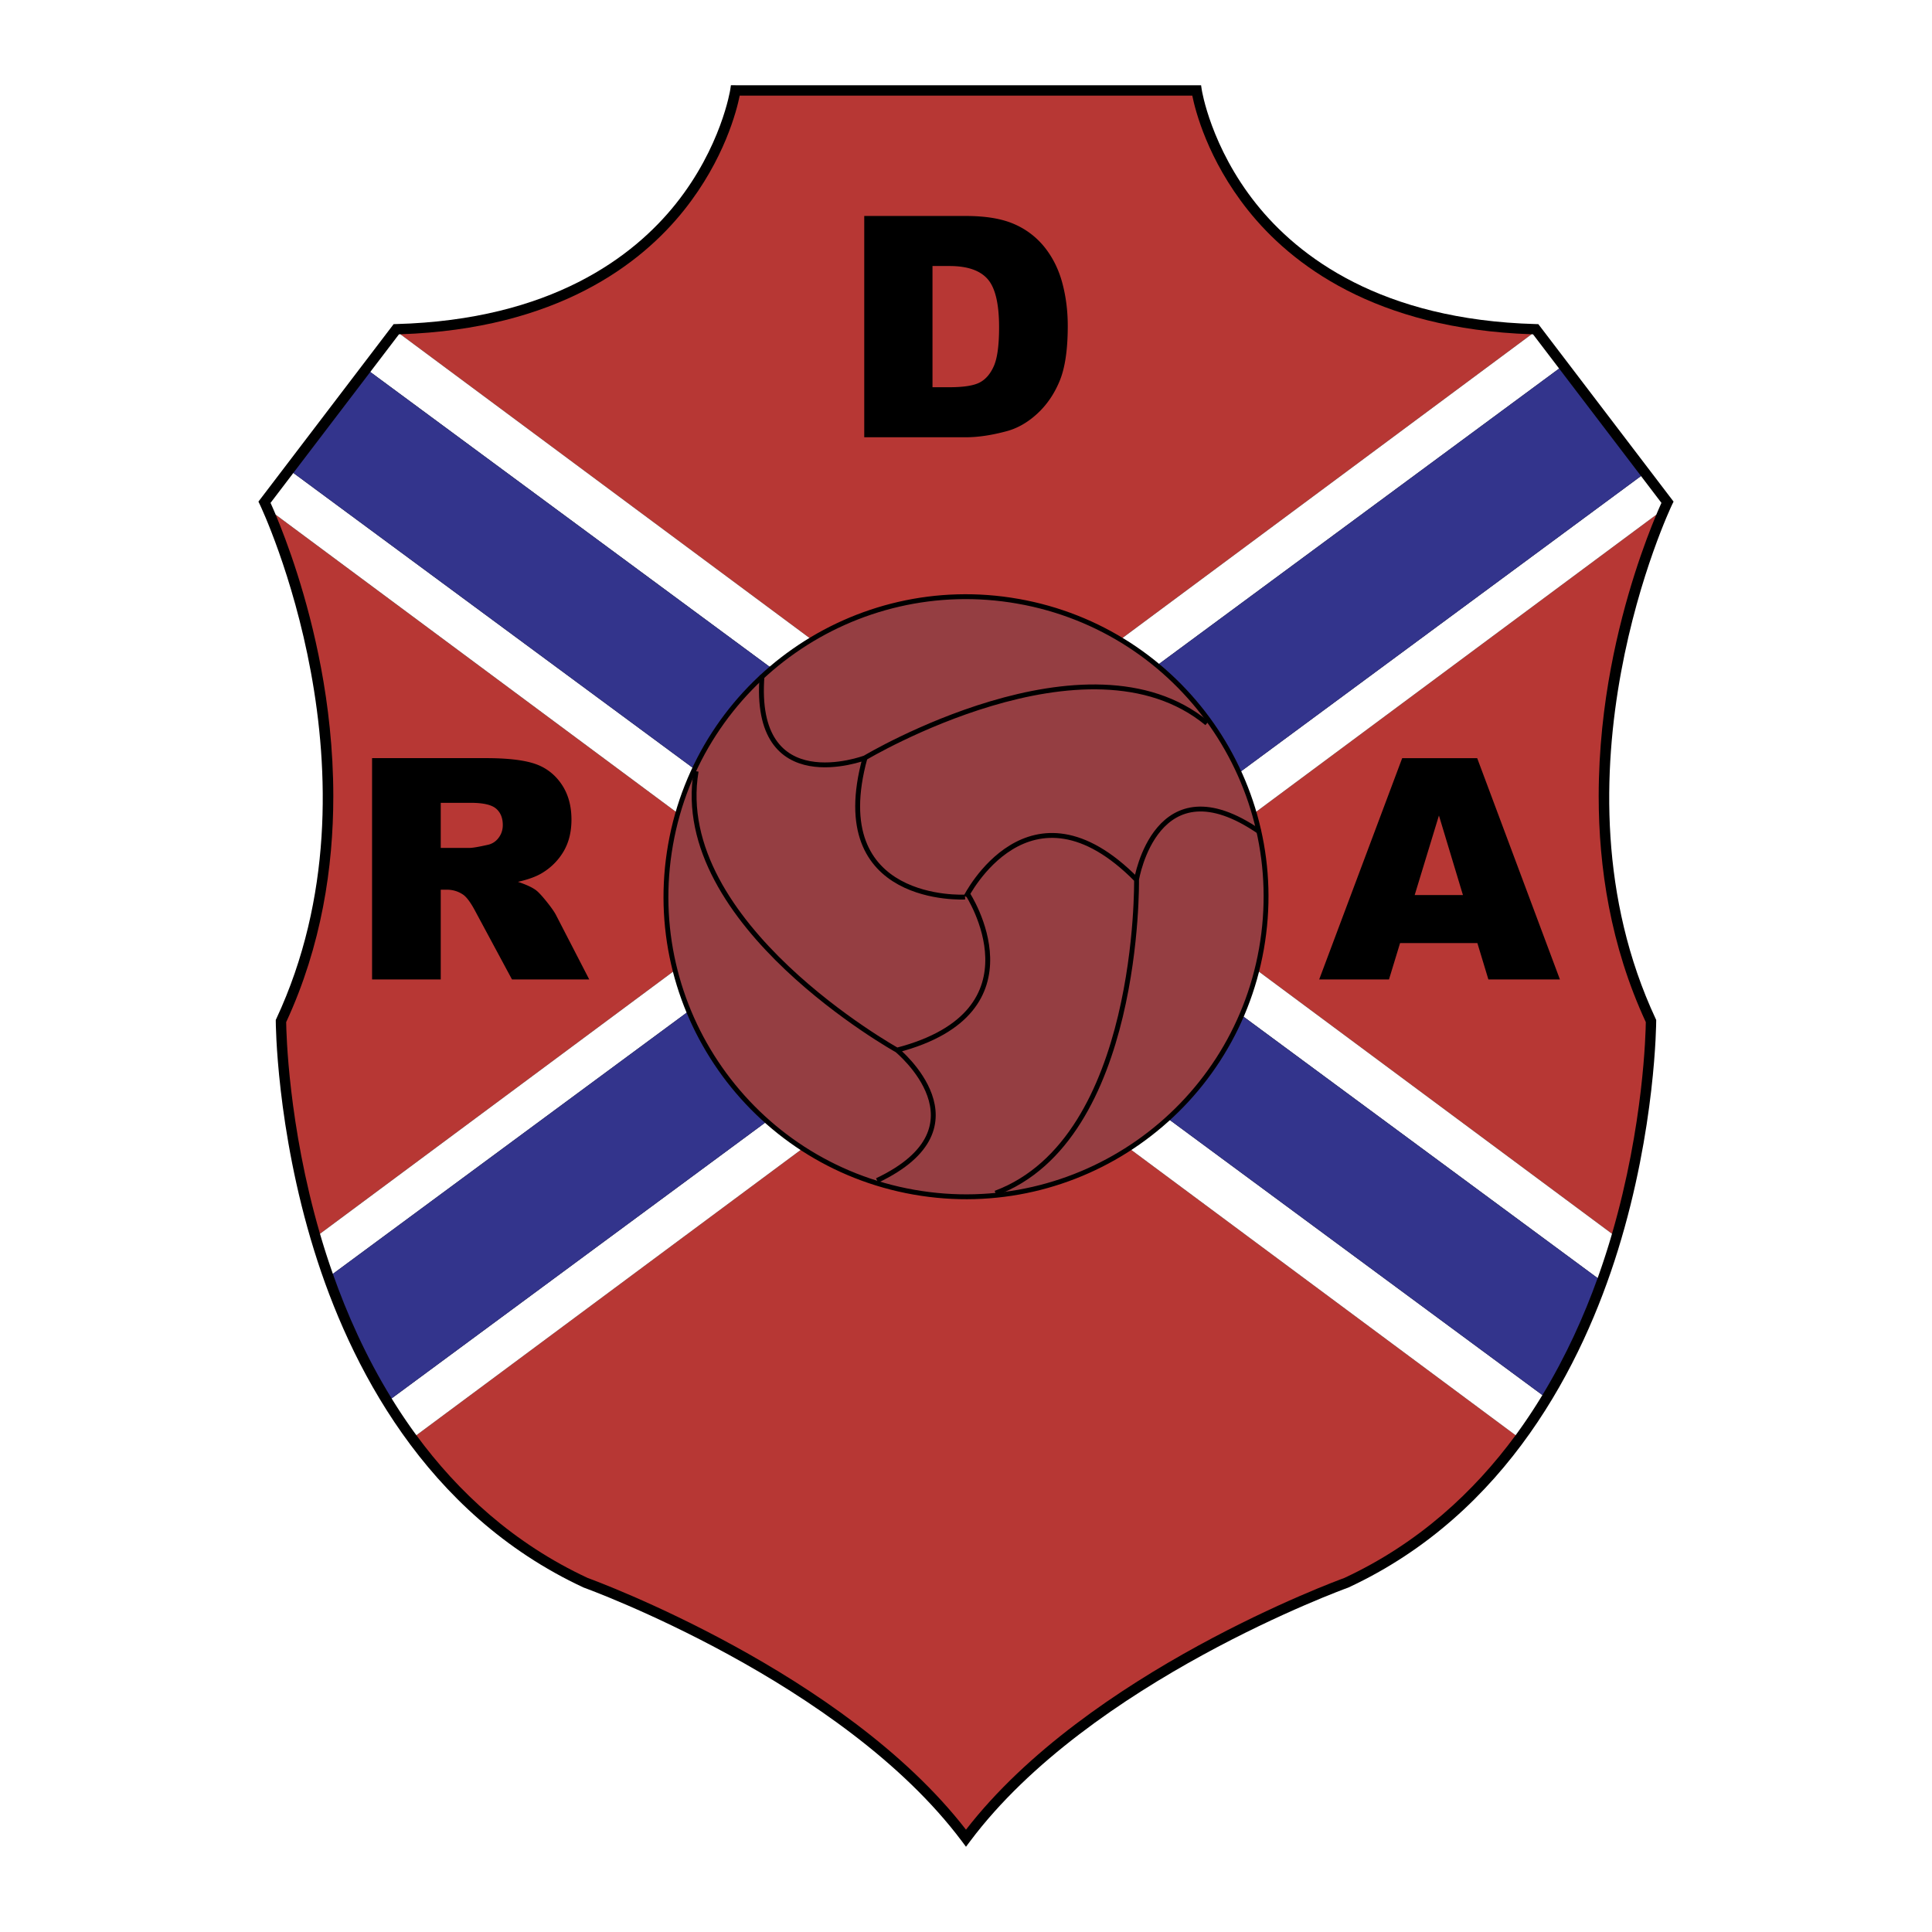
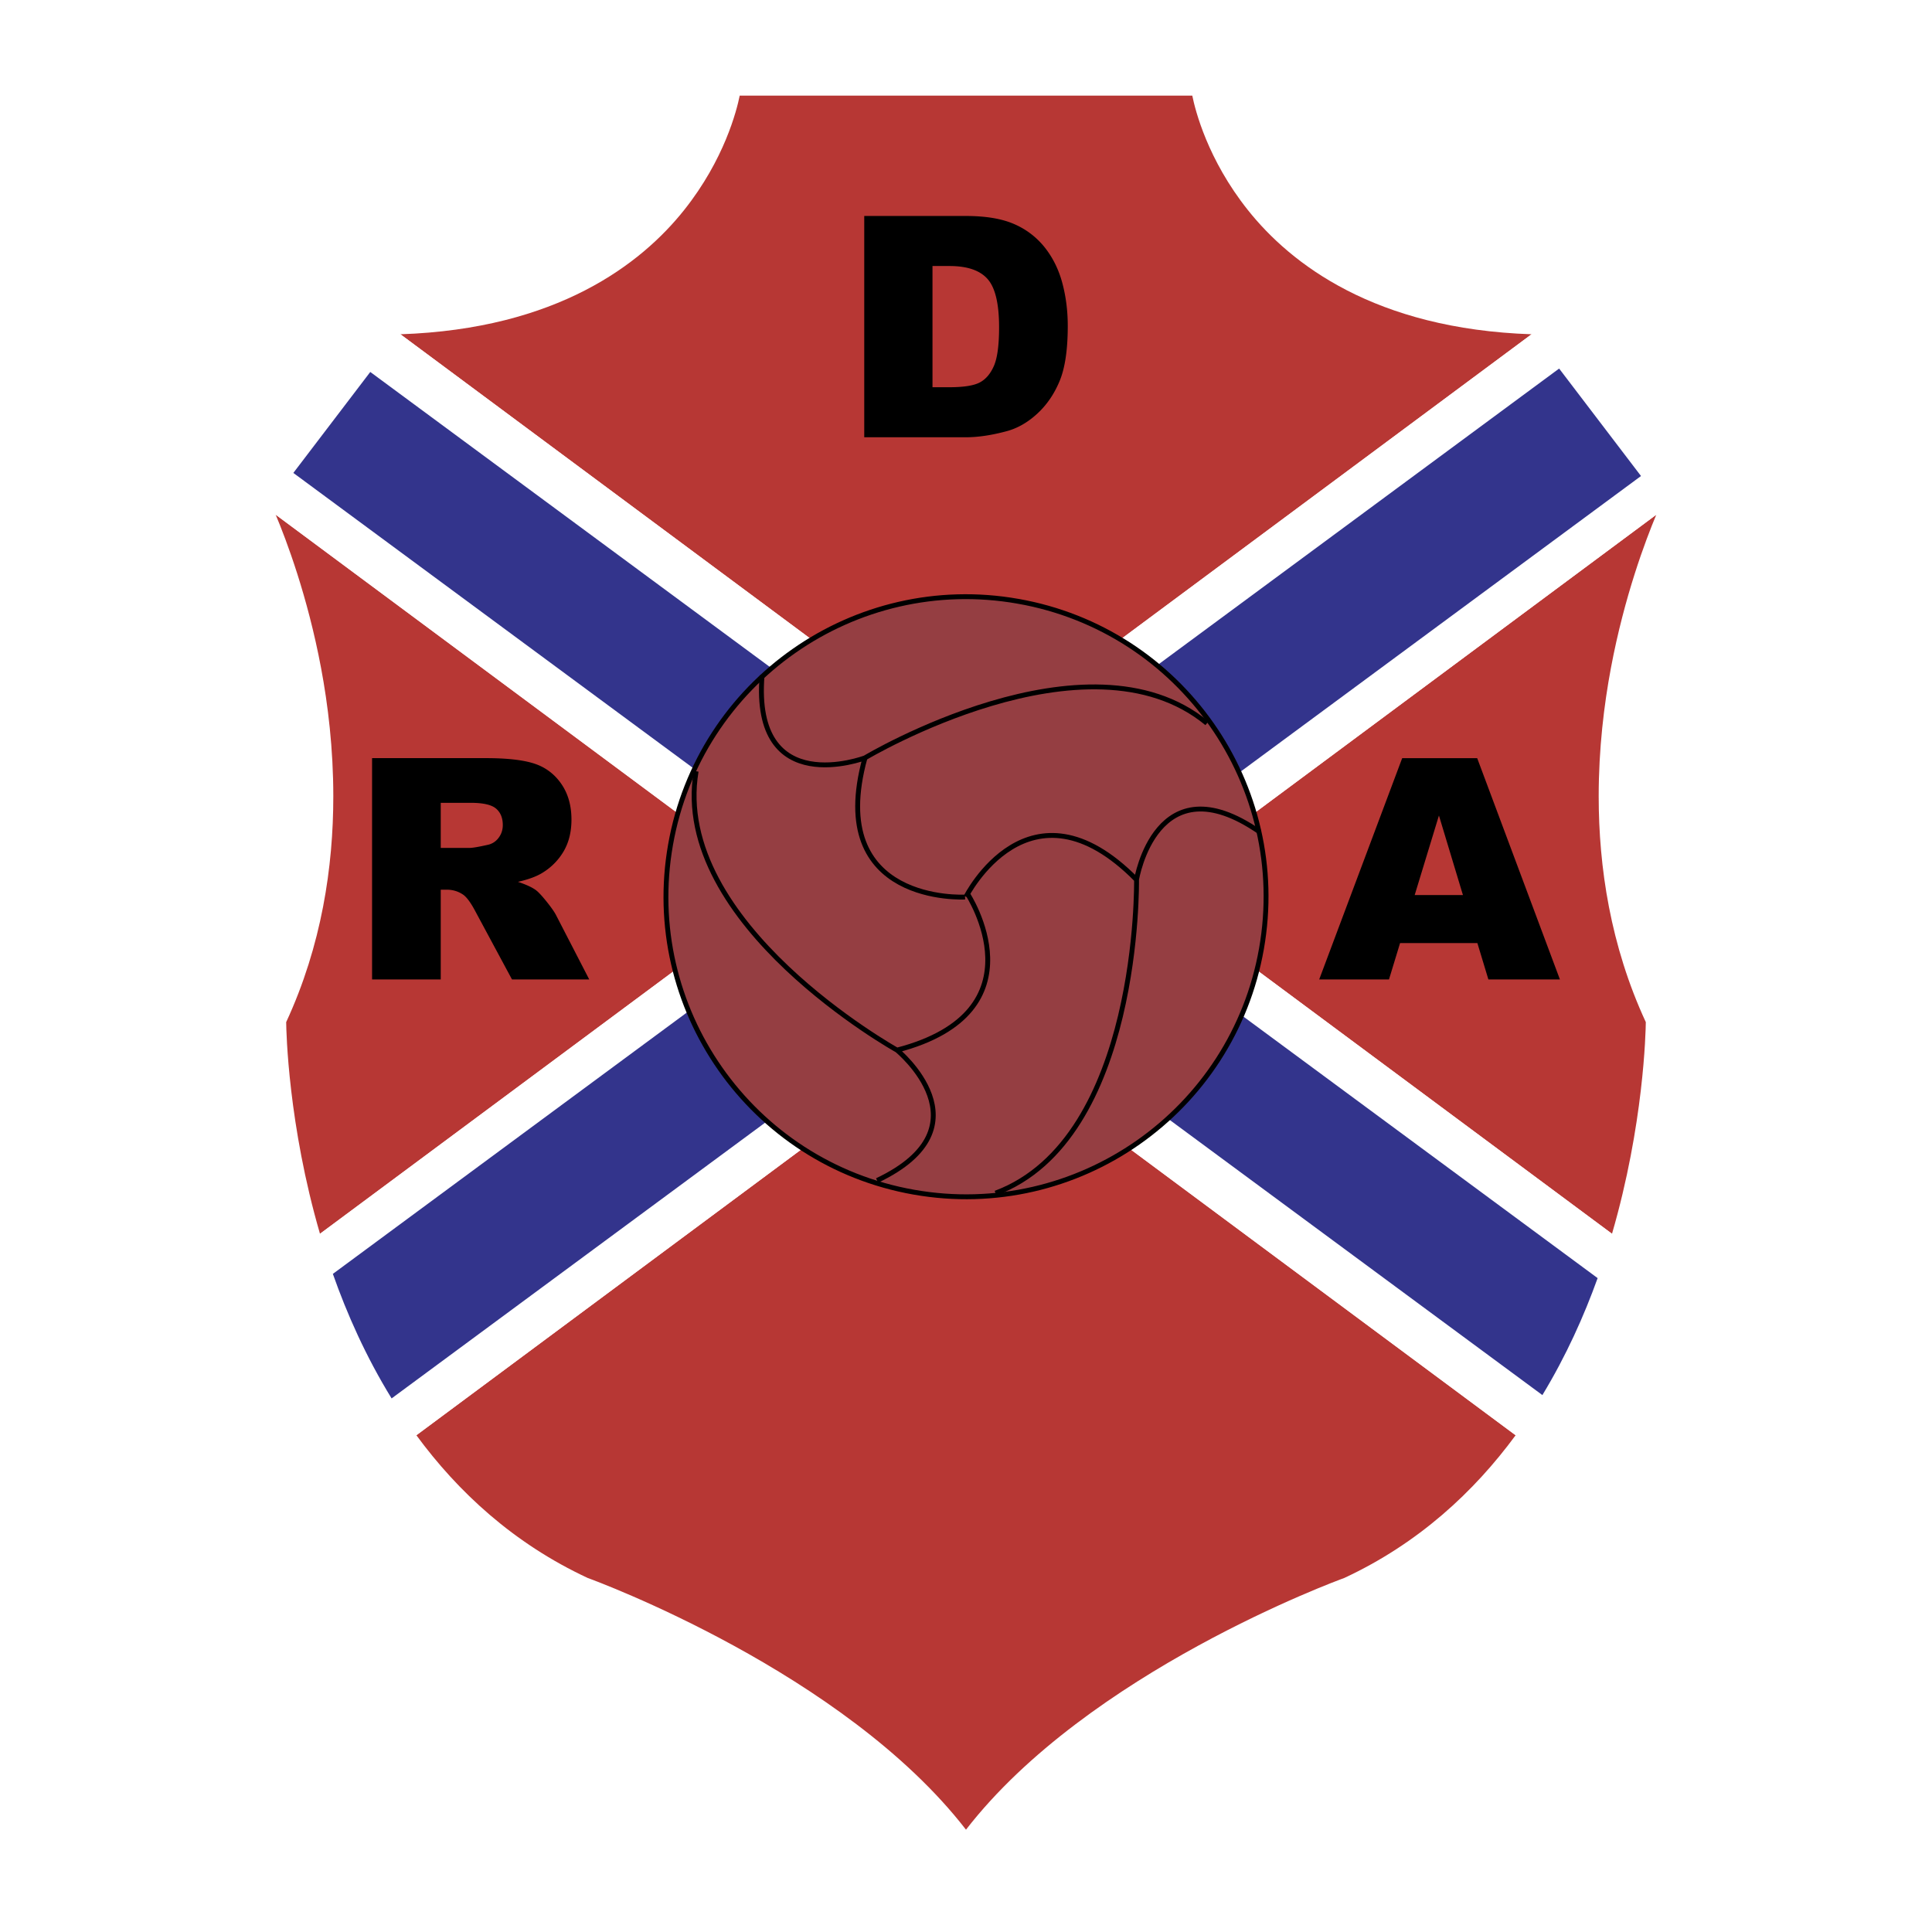
<svg xmlns="http://www.w3.org/2000/svg" width="2500" height="2500" viewBox="0 0 192.756 192.756">
-   <path fill-rule="evenodd" clip-rule="evenodd" fill="#fff" d="M0 0h192.756v192.756H0V0z" />
-   <path d="M73.37 8.504h-.446l-.066.441c-.009.057-.905 5.722-5.442 11.402-4.183 5.237-12.417 11.567-27.893 11.985l-.249.007-13.49 17.707.139.287c.13.27 12.903 27.186 1.64 51.322l-.049.104v.114c0 .106.044 10.696 3.824 22.874 3.498 11.271 11.001 26.255 26.879 33.637l.021.01.023.008c.256.092 25.755 9.341 37.701 25.296l.415.554.415-.554c11.946-15.955 37.446-25.204 37.702-25.296l.023-.008.021-.01c15.877-7.382 23.381-22.366 26.879-33.637 3.779-12.178 3.822-22.768 3.822-22.874v-.114l-.049-.104c-11.262-24.137 1.512-51.053 1.641-51.322l.141-.287L153.48 32.34l-.248-.007c-15.475-.418-23.709-6.749-27.893-11.985-4.537-5.681-5.434-11.346-5.441-11.402l-.066-.441H73.37v-.001z" fill-rule="evenodd" clip-rule="evenodd" />
  <path d="M41.542 143.194c4.148 5.646 9.692 10.796 17.099 14.243.736.267 25.563 9.388 37.736 25.11 12.173-15.723 37.001-24.844 37.738-25.11 7.406-3.446 12.949-8.598 17.1-14.243l-54.837-40.711-54.836 40.711zM27.505 51.352c1.059 2.521 3.183 8.122 4.529 15.299.686 3.657 1.22 8.036 1.22 12.804 0 7.021-1.163 14.884-4.702 22.523.011.957.204 10.228 3.373 21.116l46.107-34.23-50.527-37.512zM160.83 123.094c3.17-10.889 3.361-20.159 3.373-21.116-3.539-7.639-4.701-15.501-4.701-22.522 0-4.768.533-9.147 1.219-12.804 1.346-7.178 3.471-12.778 4.529-15.3l-50.525 37.512 46.105 34.23zM152.805 33.35c-15.641-.53-24.027-7.017-28.309-12.399-4.014-5.044-5.246-9.947-5.541-11.41H73.801c-.295 1.463-1.527 6.366-5.541 11.41-4.281 5.382-12.668 11.869-28.31 12.399l56.427 41.893 56.428-41.893z" fill-rule="evenodd" clip-rule="evenodd" fill="#b73734" />
  <path d="M29.268 47.185l-2.276 2.988c.111.243.289.643.514 1.179l50.527 37.512-46.107 34.23a72.756 72.756 0 0 0 1.286 4.002L85.36 88.595l-56.092-41.41zM155.555 36.771c-1.471-1.929-2.521-3.31-2.604-3.415-.049-.001-.096-.005-.146-.006L96.377 75.243 39.95 33.35c-.049.001-.097.005-.147.006l-2.861 3.755 59.076 43.614 59.537-43.954zM159.396 127.517a72.79 72.79 0 0 0 1.433-4.423l-46.105-34.23 50.525-37.512c.227-.536.404-.936.514-1.178l-2.041-2.681-56.359 41.609 52.033 38.415zM39.071 139.52a54.277 54.277 0 0 0 2.471 3.675l54.835-40.711 54.837 40.711a54.143 54.143 0 0 0 2.67-4.008l-57.18-42.215-57.633 42.548z" fill-rule="evenodd" clip-rule="evenodd" fill="#fff" />
  <path d="M163.723 47.492l-8.168-10.721-59.537 43.954-59.076-43.614-7.675 10.073 56.091 41.41-52.148 38.502c1.396 3.965 3.293 8.254 5.861 12.424l57.632-42.548 57.181 42.215c2.377-3.918 4.168-7.93 5.512-11.67l-52.033-38.415 56.36-41.61z" fill-rule="evenodd" clip-rule="evenodd" fill="#33348c" />
  <path d="M101.576 59.99c-16.28-2.87-31.805 8-34.675 24.28-2.872 16.28 8 31.804 24.279 34.674 16.281 2.87 31.804-7.999 34.675-24.278 2.872-16.281-8-31.806-24.279-34.676z" fill-rule="evenodd" clip-rule="evenodd" fill="#953e42" stroke="#000" stroke-width=".486" stroke-miterlimit="2.613" />
  <path d="M96.28 89.497s-14.02.802-9.98-13.885c0 0-11.275 4.26-10.269-8.228m10.268 8.228s22.195-13.292 34.119-3.451m-24.04 17.306s6.315-12.542 17.014-1.702c0 0 1.949-11.895 12.26-4.777m-12.259 4.778s.414 25.867-14.07 31.274m-2.788-29.855s7.703 11.741-7.035 15.587c0 0 9.328 7.634-1.992 13.005m1.992-13.006S66.892 92.195 69.453 76.948" fill="none" stroke="#000" stroke-width=".486" stroke-miterlimit="2.613" />
  <path d="M43.973 80.098h2.983c1.239 0 2.083.191 2.533.574.449.382.675.93.675 1.645 0 .484-.143.912-.428 1.284a1.788 1.788 0 0 1-1.102.694c-.89.201-1.489.302-1.798.302h-2.863v-4.499zm0 17.622v-8.956h.598c.617 0 1.17.171 1.659.512.358.261.767.828 1.225 1.701l3.627 6.743h7.707l-3.301-6.397c-.161-.321-.479-.778-.954-1.37-.476-.592-.838-.979-1.088-1.159-.371-.271-.961-.542-1.771-.813 1.016-.23 1.815-.521 2.398-.874a6.13 6.13 0 0 0 2.157-2.163c.523-.889.785-1.946.785-3.172 0-1.406-.341-2.6-1.023-3.579-.682-.979-1.579-1.649-2.691-2.011-1.113-.362-2.722-.543-4.826-.543H37.122v22.08h6.851v.001zM141.143 89.301l2.42-7.938 2.395 7.938h-4.815zm7.353 8.419h7.137l-8.254-22.08h-7.482l-8.281 22.08h6.963l1.107-3.632h7.711l1.099 3.632zM94.737 26.541c1.769 0 3.034.434 3.796 1.299.766.866 1.146 2.471 1.146 4.815 0 1.772-.172 3.053-.512 3.843-.344.79-.814 1.343-1.418 1.661-.602.317-1.617.475-3.042.475h-1.672V26.541h1.702zm-8.511 17.085h10.129c1.213 0 2.569-.2 4.065-.602 1.094-.291 2.117-.876 3.07-1.754.953-.878 1.697-1.968 2.234-3.269.537-1.3.807-3.13.807-5.489 0-1.506-.182-2.932-.543-4.278-.361-1.345-.943-2.524-1.746-3.539a7.867 7.867 0 0 0-3.047-2.334c-1.23-.542-2.844-.813-4.84-.813H86.226v22.078z" fill-rule="evenodd" clip-rule="evenodd" />
</svg>